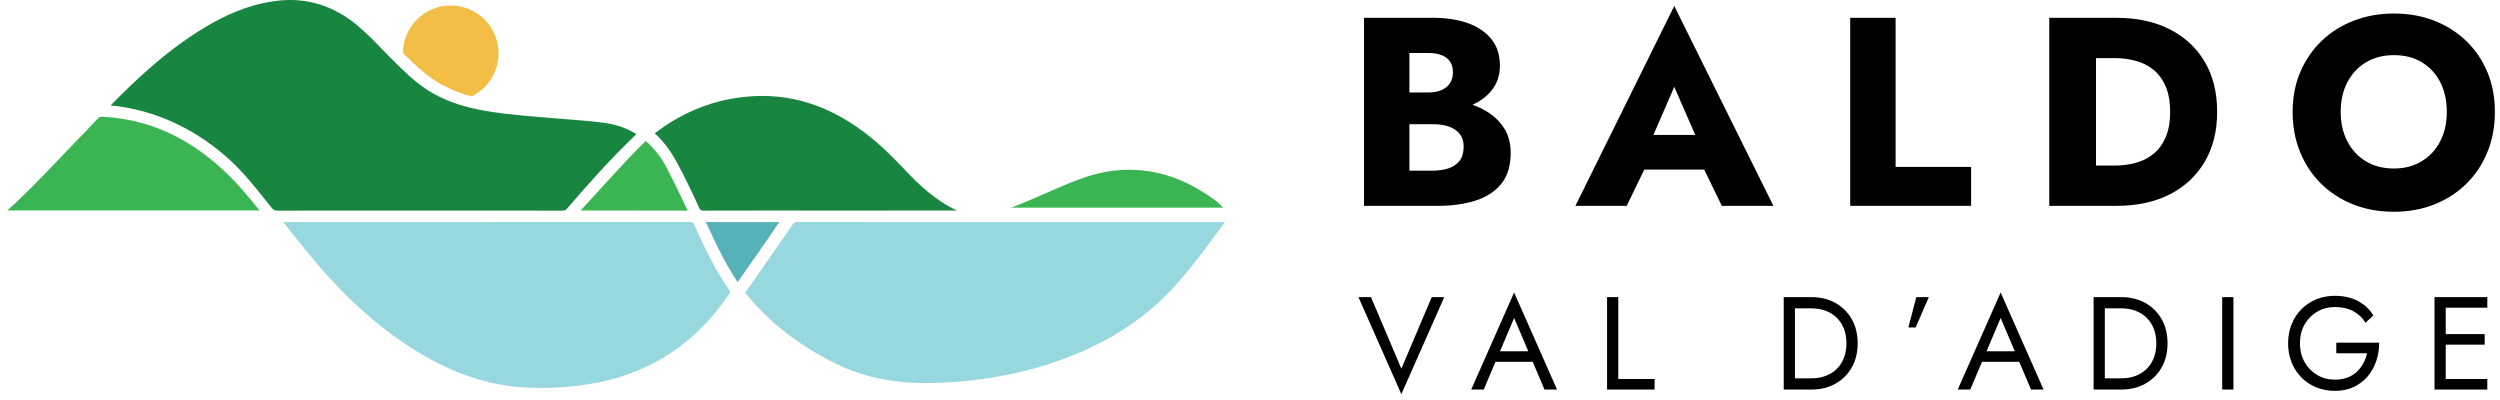
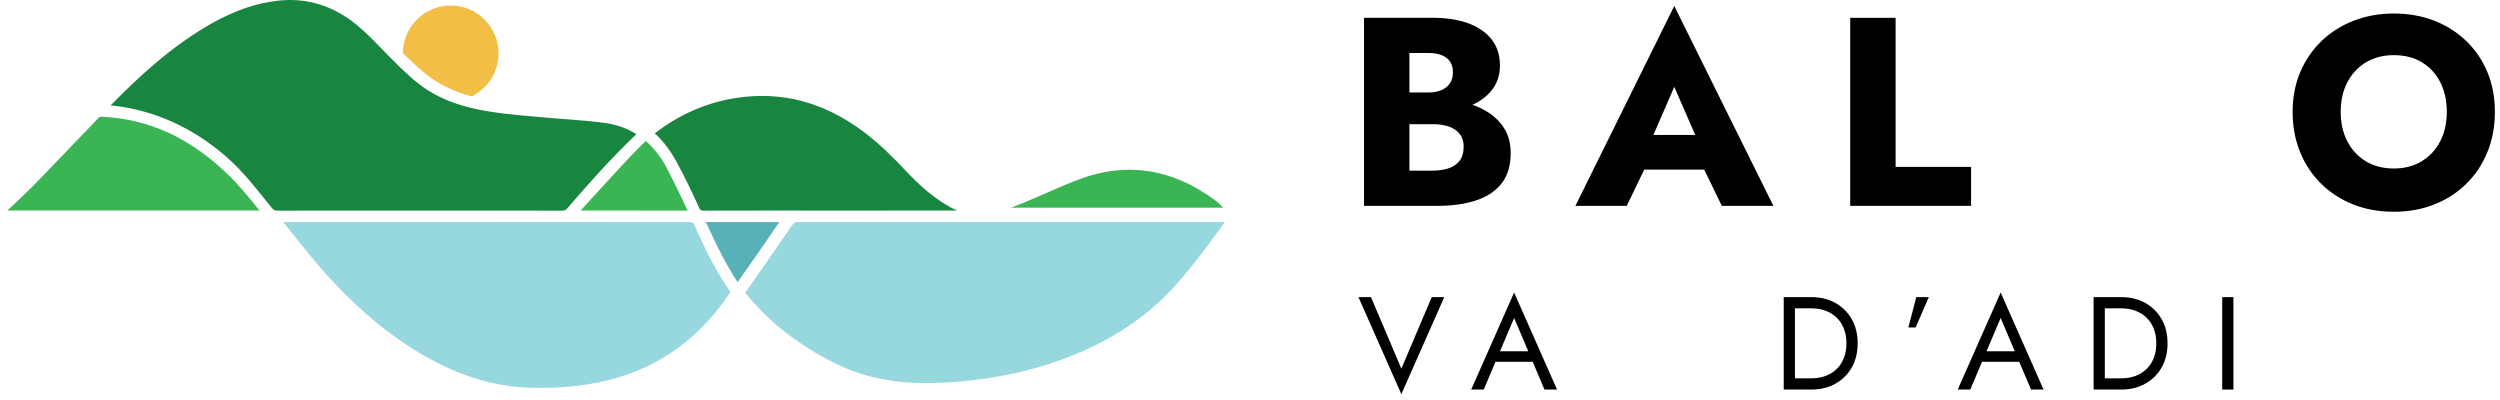
<svg xmlns="http://www.w3.org/2000/svg" width="219px" height="35px" viewBox="0 0 219 35" version="1.1">
  <title>logo color</title>
  <g id="Page-1" stroke="none" stroke-width="1" fill="none" fill-rule="evenodd">
    <g id="01-home" transform="translate(-20, -94)">
      <g id="logo-color" transform="translate(20.639, 94)">
        <g id="Group-25" transform="translate(118.361, 0.525)" fill="#000000">
          <path d="M9.99,8.656 C10.462,8.817 10.903,9.026 11.312,9.283 C11.924,9.668 12.414,10.154 12.783,10.742 C13.151,11.33 13.336,12.04 13.336,12.872 C13.336,13.97 13.073,14.856 12.547,15.531 C12.022,16.205 11.28,16.703 10.324,17.025 C9.366,17.346 8.237,17.507 6.935,17.507 L0.488,17.507 L0.488,1.035 L6.535,1.035 C7.68,1.035 8.688,1.189 9.559,1.494 C10.43,1.8 11.119,2.263 11.63,2.882 C12.139,3.503 12.394,4.283 12.394,5.224 C12.394,6.087 12.139,6.824 11.63,7.436 C11.207,7.943 10.661,8.35 9.99,8.656 Z M4.464,10.354 L6.488,10.354 C6.88,10.354 7.237,10.389 7.559,10.459 C7.88,10.531 8.166,10.644 8.418,10.801 C8.668,10.958 8.865,11.162 9.006,11.413 C9.147,11.664 9.217,11.962 9.217,12.307 C9.217,12.84 9.096,13.26 8.853,13.566 C8.61,13.872 8.284,14.091 7.876,14.225 C7.468,14.358 7.006,14.425 6.488,14.425 L4.464,14.425 L4.464,10.354 Z M4.464,7.577 L4.464,4.118 L6.112,4.118 C6.802,4.118 7.335,4.259 7.711,4.542 C8.088,4.824 8.276,5.247 8.276,5.812 C8.276,6.189 8.19,6.507 8.018,6.765 C7.844,7.024 7.598,7.224 7.276,7.365 C6.955,7.506 6.566,7.577 6.112,7.577 L4.464,7.577 Z" id="Fill-1" />
          <path d="M25.036,14.331 L23.501,17.507 L19.006,17.507 L27.666,0 L36.349,17.507 L31.831,17.507 L30.288,14.331 L25.036,14.331 Z M25.839,11.295 L29.503,11.295 L27.666,7.083 L25.839,11.295 Z" id="Fill-2" />
          <polygon id="Fill-3" points="47.055 1.036 47.055 14.095 53.667 14.095 53.667 17.507 43.078 17.507 43.078 1.036" />
-           <path d="M60.515,17.507 L60.515,1.035 L64.61,1.035 L64.61,1.036 L66.398,1.036 C68.202,1.036 69.763,1.373 71.081,2.047 C72.398,2.722 73.418,3.671 74.14,4.895 C74.861,6.118 75.222,7.577 75.222,9.271 C75.222,10.95 74.861,12.405 74.14,13.637 C73.418,14.868 72.398,15.821 71.081,16.495 C69.763,17.17 68.202,17.507 66.398,17.507 L60.515,17.507 Z M64.61,13.978 L64.61,4.565 L66.257,4.565 C66.884,4.565 67.492,4.644 68.08,4.8 C68.669,4.957 69.186,5.216 69.633,5.577 C70.081,5.938 70.437,6.421 70.704,7.024 C70.97,7.628 71.104,8.377 71.104,9.271 C71.104,10.165 70.97,10.915 70.704,11.519 C70.437,12.123 70.081,12.605 69.633,12.966 C69.186,13.327 68.669,13.586 68.08,13.742 C67.492,13.9 66.884,13.978 66.257,13.978 L64.61,13.978 Z" id="Fill-4" />
          <path d="M82.504,5.789 C82.951,4.738 83.575,3.828 84.375,3.059 C85.175,2.291 86.117,1.698 87.199,1.282 C88.281,0.867 89.45,0.659 90.705,0.659 C91.975,0.659 93.148,0.867 94.223,1.282 C95.297,1.698 96.235,2.291 97.035,3.059 C97.835,3.828 98.455,4.738 98.894,5.789 C99.333,6.84 99.553,8.001 99.553,9.271 C99.553,10.542 99.337,11.711 98.905,12.777 C98.474,13.845 97.862,14.77 97.07,15.554 C96.278,16.339 95.34,16.947 94.258,17.378 C93.176,17.809 91.991,18.025 90.705,18.025 C89.402,18.025 88.21,17.809 87.129,17.378 C86.046,16.947 85.108,16.339 84.316,15.554 C83.524,14.77 82.912,13.845 82.481,12.777 C82.049,11.711 81.834,10.542 81.834,9.271 C81.834,8.001 82.057,6.84 82.504,5.789 M86.622,11.848 C87.007,12.593 87.548,13.177 88.246,13.601 C88.944,14.024 89.764,14.236 90.705,14.236 C91.63,14.236 92.442,14.024 93.141,13.601 C93.839,13.177 94.379,12.593 94.764,11.848 C95.148,11.103 95.34,10.244 95.34,9.271 C95.34,8.299 95.152,7.44 94.776,6.695 C94.399,5.95 93.866,5.365 93.176,4.942 C92.485,4.518 91.662,4.306 90.705,4.306 C89.764,4.306 88.944,4.518 88.246,4.942 C87.548,5.365 87.007,5.95 86.622,6.695 C86.237,7.44 86.046,8.299 86.046,9.271 C86.046,10.244 86.237,11.103 86.622,11.848" id="Fill-5" />
          <polygon id="Fill-6" points="6.42 25.503 7.518 25.503 3.759 34.004 0 25.503 1.099 25.503 3.759 31.772" />
          <path d="M12.003,31.17 L10.977,33.599 L9.878,33.599 L13.637,25.098 L17.396,33.599 L16.297,33.599 L15.265,31.17 L12.003,31.17 Z M12.4,30.245 L14.877,30.245 L13.637,27.33 L12.4,30.245 Z" id="Fill-7" />
-           <polygon id="Fill-8" points="22.762 25.503 22.762 32.674 25.943 32.674 25.943 33.599 21.779 33.599 21.779 25.503" />
          <path d="M39.683,32.616 L38.237,32.616 L38.237,26.486 L39.683,26.486 C40.138,26.486 40.554,26.557 40.932,26.7 C41.31,26.842 41.634,27.047 41.904,27.313 C42.173,27.579 42.382,27.901 42.528,28.279 C42.675,28.657 42.748,29.081 42.748,29.551 C42.748,30.021 42.675,30.445 42.528,30.823 C42.382,31.201 42.173,31.523 41.904,31.789 C41.634,32.055 41.31,32.259 40.932,32.402 C40.554,32.545 40.138,32.616 39.683,32.616 Z M37.254,33.599 L37.254,25.503 L38.237,25.503 L38.237,25.503 L39.683,25.503 C40.47,25.503 41.167,25.673 41.777,26.011 C42.385,26.351 42.864,26.823 43.211,27.428 C43.558,28.034 43.731,28.742 43.731,29.551 C43.731,30.36 43.558,31.068 43.211,31.674 C42.864,32.279 42.385,32.751 41.777,33.09 C41.167,33.429 40.47,33.599 39.683,33.599 L37.254,33.599 Z" id="Fill-9" />
          <polygon id="Fill-10" points="49.966 25.503 48.809 28.163 48.173 28.163 48.867 25.503" />
          <path d="M54.624,31.17 L53.597,33.599 L52.498,33.599 L56.257,25.098 L60.016,33.599 L58.917,33.599 L57.885,31.17 L54.624,31.17 Z M55.02,30.245 L57.497,30.245 L56.257,27.33 L55.02,30.245 Z" id="Fill-11" />
          <path d="M66.828,32.616 L65.383,32.616 L65.383,26.486 L66.828,26.486 C67.283,26.486 67.7,26.557 68.077,26.7 C68.455,26.843 68.779,27.047 69.049,27.313 C69.319,27.579 69.527,27.901 69.673,28.279 C69.82,28.657 69.893,29.081 69.893,29.551 C69.893,30.022 69.82,30.445 69.673,30.823 C69.527,31.201 69.319,31.523 69.049,31.789 C68.779,32.055 68.455,32.259 68.077,32.402 C67.7,32.545 67.283,32.616 66.828,32.616 Z M64.399,33.599 L64.399,25.503 L65.383,25.503 L65.383,25.503 L66.828,25.503 C67.615,25.503 68.313,25.673 68.922,26.011 C69.531,26.351 70.009,26.823 70.356,27.428 C70.703,28.034 70.876,28.742 70.876,29.551 C70.876,30.36 70.703,31.069 70.356,31.674 C70.009,32.279 69.531,32.751 68.922,33.09 C68.313,33.429 67.615,33.599 66.828,33.599 L64.399,33.599 Z" id="Fill-12" />
          <polygon id="Fill-13" points="75.665 33.599 76.648 33.599 76.648 25.503 75.665 25.503" />
-           <path d="M85.658,29.493 L89.417,29.493 C89.417,30.056 89.332,30.59 89.162,31.095 C88.993,31.6 88.743,32.049 88.411,32.442 C88.079,32.836 87.672,33.146 87.19,33.373 C86.708,33.601 86.159,33.715 85.542,33.715 C84.956,33.715 84.413,33.612 83.911,33.408 C83.41,33.204 82.974,32.915 82.605,32.541 C82.235,32.167 81.947,31.725 81.743,31.216 C81.539,30.708 81.437,30.152 81.437,29.551 C81.437,28.95 81.539,28.394 81.743,27.885 C81.947,27.377 82.235,26.935 82.605,26.561 C82.974,26.187 83.41,25.898 83.911,25.694 C84.413,25.489 84.956,25.387 85.542,25.387 C86.044,25.387 86.504,25.453 86.925,25.584 C87.344,25.715 87.723,25.908 88.058,26.162 C88.393,26.416 88.677,26.733 88.908,27.11 L88.214,27.747 C87.959,27.314 87.605,26.977 87.15,26.734 C86.695,26.492 86.159,26.371 85.542,26.371 C84.972,26.371 84.455,26.505 83.992,26.775 C83.53,27.045 83.161,27.417 82.888,27.891 C82.614,28.365 82.477,28.918 82.477,29.551 C82.477,30.176 82.614,30.727 82.888,31.205 C83.161,31.683 83.53,32.057 83.992,32.327 C84.455,32.597 84.972,32.732 85.542,32.732 C85.943,32.732 86.304,32.672 86.623,32.552 C86.944,32.433 87.22,32.265 87.451,32.049 C87.682,31.833 87.873,31.586 88.024,31.309 C88.174,31.031 88.284,30.735 88.353,30.419 L85.658,30.419 L85.658,29.493 Z" id="Fill-14" />
-           <polygon id="Fill-15" points="94.263 33.599 94.263 25.503 95.246 25.503 95.246 25.503 98.889 25.503 98.889 26.428 95.246 26.428 95.246 28.742 98.658 28.742 98.658 29.666 95.246 29.666 95.246 32.674 98.889 32.674 98.889 33.599" />
        </g>
        <g id="Group-2">
          <path d="M55.105,11.75 C52.776,13.978 50.645,16.396 49.048,18.262 C48.924,18.404 48.814,18.452 48.611,18.452 C44.45,18.448 40.29,18.448 36.134,18.448 C31.973,18.448 27.813,18.448 23.652,18.452 C23.436,18.452 23.308,18.386 23.154,18.196 L22.682,17.609 C21.68,16.348 20.639,15.05 19.412,13.939 C16.655,11.455 13.496,9.911 10.033,9.355 C9.724,9.306 9.415,9.275 9.093,9.24 C9.075,9.24 9.062,9.24 9.049,9.235 C11.418,6.818 14.303,4.104 17.82,2.097 C19.849,0.941 21.777,0.275 23.719,0.058 C26.238,-0.22 28.554,0.495 30.597,2.172 C31.378,2.812 32.097,3.549 32.789,4.264 C33.032,4.51 33.275,4.762 33.518,5.009 L33.712,5.203 C34.665,6.156 35.648,7.14 36.826,7.899 C36.84,7.908 36.849,7.912 36.862,7.92 C36.963,7.987 37.065,8.048 37.171,8.101 L37.175,8.106 C37.303,8.185 37.431,8.26 37.563,8.323 C38.746,8.958 40.122,9.399 41.834,9.703 C42.13,9.756 42.425,9.8 42.721,9.844 C42.853,9.862 42.981,9.88 43.109,9.897 C43.233,9.915 43.352,9.928 43.471,9.946 C44.486,10.07 45.505,10.158 46.498,10.241 L47.482,10.326 C47.98,10.369 48.478,10.405 48.977,10.444 C50.115,10.529 51.293,10.621 52.44,10.784 C53.42,10.925 54.315,11.252 55.105,11.75 Z" id="Fill-16" fill="#188541" />
          <path d="M106.659,19.454 C105.3,21.338 103.95,23.169 102.41,24.907 C100.298,27.303 97.588,29.248 94.363,30.691 C91.668,31.9 88.799,32.712 85.606,33.175 C84.083,33.395 82.5,33.519 80.765,33.559 C77.58,33.598 74.841,33.007 72.391,31.768 C69.259,30.179 66.802,28.264 64.869,25.913 L64.785,25.811 C64.728,25.741 64.671,25.675 64.644,25.631 C64.662,25.608 64.684,25.578 64.706,25.547 C64.75,25.494 64.799,25.423 64.86,25.339 L65.994,23.711 C66.934,22.361 67.874,21.011 68.805,19.657 C68.915,19.498 69.012,19.449 69.22,19.449 C77.925,19.454 86.634,19.454 95.338,19.454 L106.659,19.454 Z" id="Fill-17" fill="#97D7DE" />
          <path d="M63.342,25.573 C63.342,25.573 63.342,25.591 63.307,25.639 C60.466,29.919 56.553,32.57 51.677,33.519 C49.696,33.907 47.614,34.048 45.487,33.951 C42.478,33.81 39.553,32.901 36.549,31.176 C33.566,29.465 30.782,27.166 28.051,24.148 C26.979,22.97 25.969,21.704 24.994,20.482 C24.72,20.138 24.447,19.793 24.169,19.454 L28.66,19.454 C39.015,19.454 49.37,19.454 59.729,19.445 C60.007,19.445 60.1,19.502 60.206,19.745 C60.982,21.519 61.966,23.592 63.321,25.529 C63.342,25.56 63.342,25.573 63.342,25.573 Z" id="Fill-18" fill="#97D7DE" />
          <path d="M83.196,18.443 C79.252,18.448 75.303,18.448 71.359,18.448 L67.441,18.443 C65.293,18.443 63.144,18.443 60.995,18.452 C60.766,18.443 60.704,18.412 60.612,18.218 C60.051,16.987 59.385,15.562 58.639,14.203 C58.07,13.162 57.448,12.341 56.738,11.697 C56.729,11.693 56.725,11.685 56.716,11.68 C56.725,11.675 56.734,11.666 56.742,11.658 C58.948,9.972 61.388,8.931 63.987,8.56 C67.926,7.996 71.513,8.958 74.951,11.499 C76.375,12.553 77.593,13.78 78.692,14.945 C79.865,16.189 81.312,17.57 83.196,18.443 Z" id="Fill-19" fill="#188541" />
          <path d="M22.09,18.435 L0,18.435 C1.61,16.996 3.115,15.417 4.575,13.886 C5.034,13.405 5.493,12.924 5.956,12.447 C6.627,11.755 7.297,11.062 7.955,10.361 C8.06,10.251 8.149,10.215 8.312,10.224 C12.278,10.423 15.768,11.967 18.976,14.949 C20.162,16.052 21.204,17.318 22.09,18.435 Z" id="Fill-20" fill="#3BB554" />
          <path d="M106.518,18.192 L87.931,18.192 C88.046,18.148 88.16,18.108 88.271,18.064 C89.179,17.711 90.084,17.314 90.957,16.93 C91.897,16.52 92.863,16.096 93.834,15.73 C98.003,14.146 102.022,14.751 105.781,17.526 C106.037,17.715 106.28,17.932 106.518,18.192 Z" id="Fill-21" fill="#3BB554" />
          <path d="M59.601,18.452 C57.607,18.448 55.613,18.443 53.619,18.443 L50.226,18.443 L50.451,18.192 C50.826,17.782 51.179,17.389 51.541,17.001 C51.832,16.683 52.123,16.365 52.414,16.043 C53.456,14.909 54.527,13.731 55.644,12.624 C55.772,12.501 55.9,12.373 55.922,12.359 C55.966,12.373 56.098,12.496 56.222,12.619 C56.826,13.206 57.333,13.877 57.722,14.618 C58.291,15.708 58.886,16.921 59.592,18.43 C59.597,18.439 59.601,18.443 59.601,18.452 Z" id="Fill-22" fill="#3BB554" />
          <path d="M67.627,19.454 C66.758,20.755 65.839,22.061 64.957,23.318 C64.631,23.777 64.309,24.236 63.991,24.695 C63.987,24.699 63.982,24.704 63.978,24.713 C63.969,24.699 63.96,24.686 63.951,24.673 C62.95,23.169 62.187,21.594 61.569,20.252 L61.49,20.076 C61.393,19.864 61.295,19.657 61.194,19.449 C61.988,19.454 62.778,19.454 63.572,19.454 L67.627,19.454 Z" id="Fill-23" fill="#57B1B8" />
          <path d="M43.034,4.674 C43.034,6.112 42.311,7.431 41.093,8.203 C40.947,8.3 40.806,8.38 40.665,8.446 C39.743,8.199 38.94,7.886 38.19,7.48 C38.088,7.435 37.991,7.378 37.894,7.321 L37.811,7.268 C37.718,7.219 37.629,7.167 37.55,7.114 L37.506,7.087 C36.425,6.39 35.485,5.468 34.651,4.638 C34.674,2.344 36.544,0.482 38.843,0.482 C41.155,0.482 43.034,2.362 43.034,4.674" id="Fill-24" fill="#F3BE45" />
        </g>
      </g>
    </g>
  </g>
</svg>